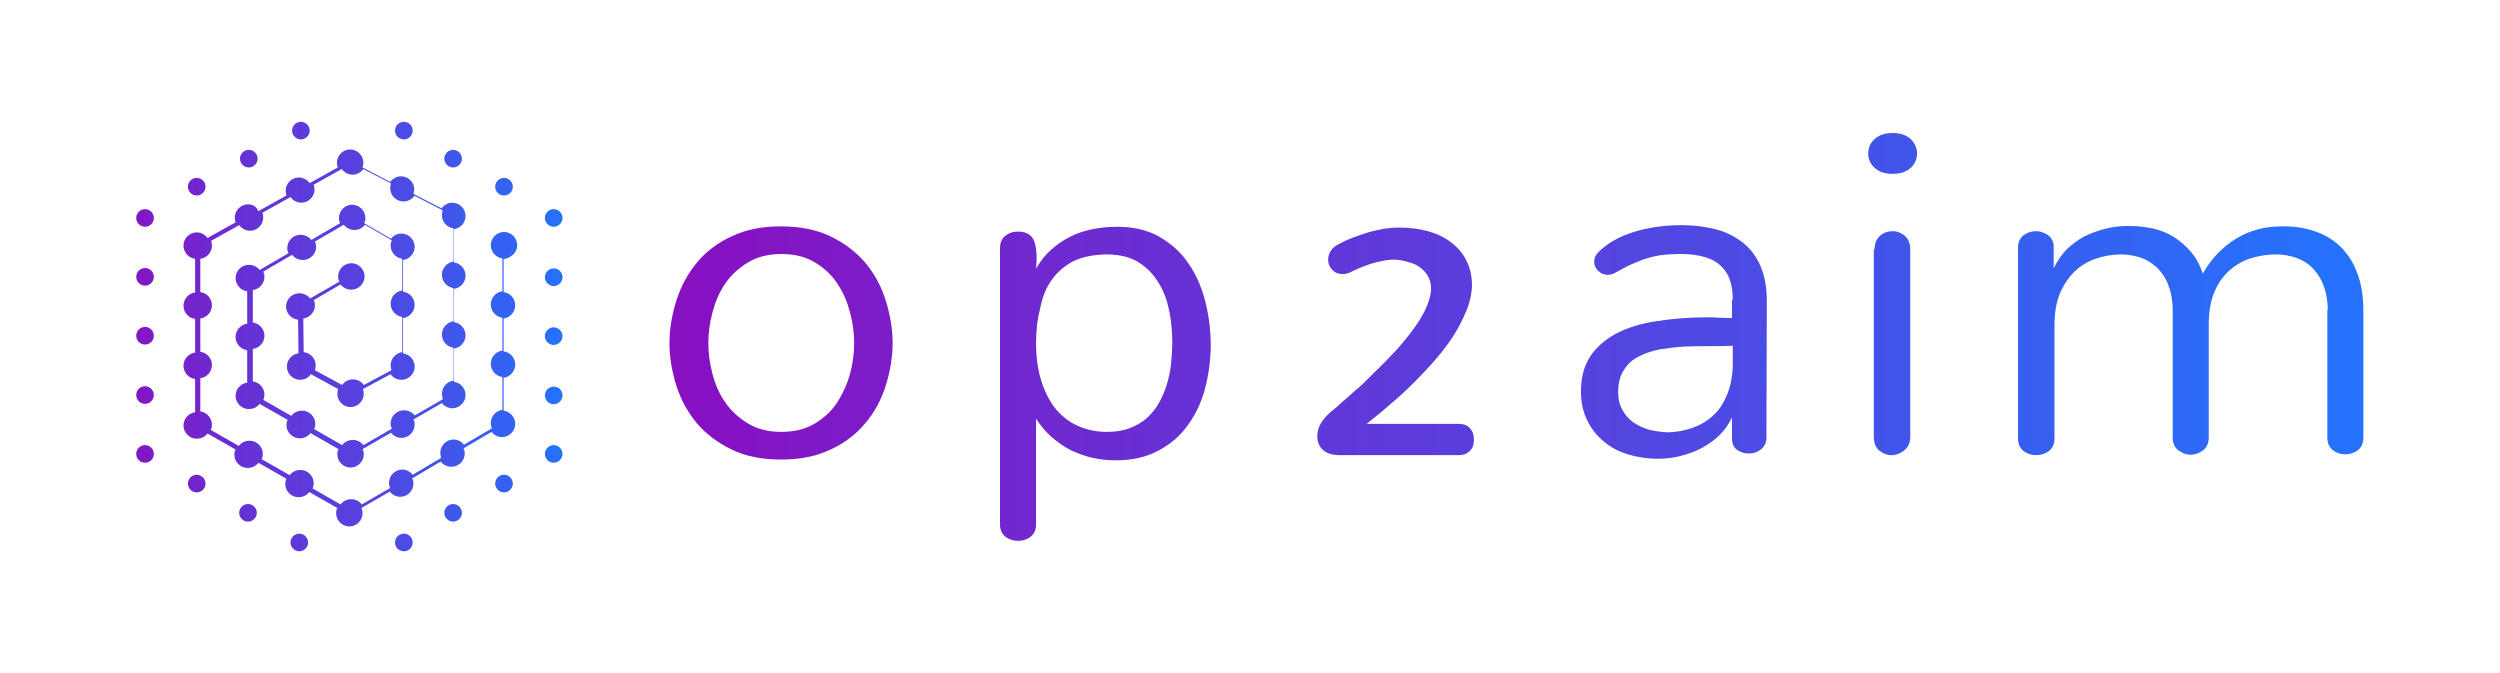
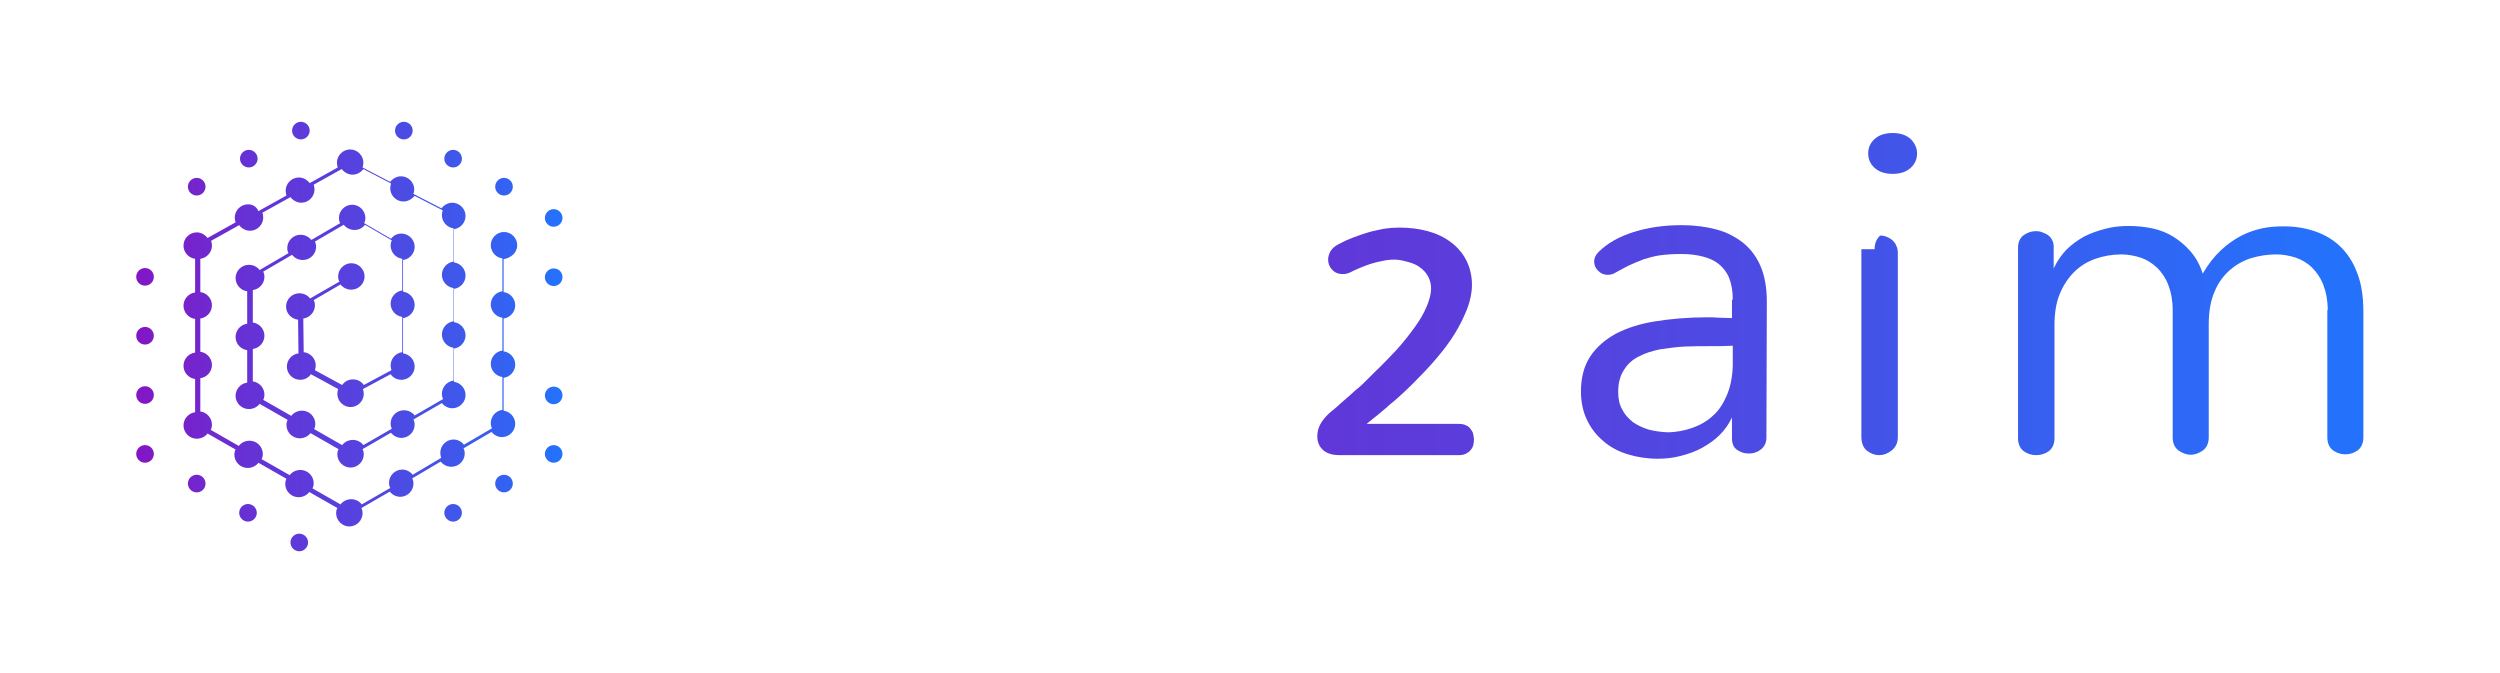
<svg xmlns="http://www.w3.org/2000/svg" version="1.1" id="Capa_1" x="0px" y="0px" viewBox="0 0 624 168" style="enable-background:new 0 0 624 168;" xml:space="preserve">
  <style type="text/css">
	.st0{fill:url(#SVGID_1_);}
	.st1{fill:url(#SVGID_00000022556018204111309910000000689990189890758840_);}
	.st2{fill:url(#SVGID_00000085218458890199946260000008671808354199058342_);}
	.st3{fill:url(#SVGID_00000068637040853034317100000006289960011354960032_);}
	.st4{fill:url(#SVGID_00000030474664844189742860000007588785931346716057_);}
	.st5{fill:url(#SVGID_00000155111358140995714460000008692703893335214749_);}
	.st6{fill:url(#SVGID_00000165204809730763690330000006693701882496070282_);}
	.st7{fill:url(#SVGID_00000150820262493369073630000010370365147735949721_);}
	.st8{fill:url(#SVGID_00000151528561171751705540000003199462454178294164_);}
	.st9{fill:url(#SVGID_00000016034586359763088070000013407065151995750286_);}
	.st10{fill:url(#SVGID_00000000914518827522104150000017293786064067276438_);}
	.st11{fill:url(#SVGID_00000168091157503323244710000016582754173823125914_);}
	.st12{fill:url(#SVGID_00000160163090104502916900000004059029099413597855_);}
	.st13{fill:url(#SVGID_00000173882144456646936660000001450904569670375325_);}
	.st14{fill:url(#SVGID_00000159462559528012454130000003890708025728047788_);}
	.st15{fill:url(#SVGID_00000013177172587464973340000006505009712511377587_);}
	.st16{fill:url(#SVGID_00000034785714518904539490000005024428135453115070_);}
	.st17{fill:url(#SVGID_00000175309701193131533690000006143819509918681517_);}
	.st18{fill:url(#SVGID_00000103956415185001892180000002825342146559797670_);}
	.st19{fill:url(#SVGID_00000176766038522709253190000003263977694740572036_);}
	.st20{fill:url(#SVGID_00000058552222509384239070000016351581744557414568_);}
	.st21{fill:url(#SVGID_00000074439320624785521840000007233702020972070067_);}
	.st22{fill:url(#SVGID_00000076599407044311339640000001854368346951095959_);}
	.st23{fill:url(#SVGID_00000094587571900210560880000010423257168730487976_);}
	.st24{fill:url(#SVGID_00000128469729948740823520000014035411352469233296_);}
	.st25{fill:url(#SVGID_00000052073009693135208740000008865661078682956202_);}
	.st26{fill:url(#SVGID_00000101824553120280333670000002433662645800131496_);}
	.st27{fill:url(#SVGID_00000023980278564583844660000012136335614929517498_);}
	.st28{fill:url(#SVGID_00000067201747179249594670000015956526367148971199_);}
</style>
  <g>
    <g>
      <linearGradient id="SVGID_1_" gradientUnits="userSpaceOnUse" x1="171.556" y1="85.633" x2="635.464" y2="85.633">
        <stop offset="0" style="stop-color:#8710C1" />
        <stop offset="0.15" style="stop-color:#7722CB" />
        <stop offset="0.294" style="stop-color:#6631D5" />
        <stop offset="0.542" style="stop-color:#5642DF" />
        <stop offset="0.716" style="stop-color:#4452E7" />
        <stop offset="0.879" style="stop-color:#3462F2" />
        <stop offset="0.999" style="stop-color:#2472FC" />
      </linearGradient>
-       <path class="st0" d="M167.1,85.6c0-3.5,0.6-7,1.7-10.5c1.1-3.5,2.8-6.7,5.1-9.5c2.3-2.8,5.2-5,8.7-6.6c3.5-1.7,7.6-2.5,12.3-2.5    c4.7,0,8.9,0.8,12.4,2.5c3.5,1.7,6.4,3.9,8.7,6.6c2.3,2.8,4,5.9,5.1,9.5c1.1,3.5,1.7,7.1,1.7,10.5c0,3.5-0.6,7.1-1.7,10.6    c-1.1,3.5-2.8,6.7-5.1,9.4c-2.3,2.8-5.2,5-8.7,6.6c-3.5,1.7-7.6,2.5-12.4,2.5c-4.7,0-8.8-0.8-12.3-2.5c-3.5-1.7-6.4-3.9-8.7-6.6    c-2.3-2.8-4-5.9-5.1-9.4C167.7,92.7,167.1,89.1,167.1,85.6z M176.8,85.6c0,2.4,0.3,4.9,1,7.6c0.7,2.7,1.7,5.1,3.2,7.2    c1.5,2.2,3.4,3.9,5.7,5.3c2.3,1.4,5.1,2.1,8.3,2.1c3.3,0,6.1-0.7,8.4-2.1c2.3-1.4,4.2-3.1,5.6-5.3c1.4-2.2,2.5-4.6,3.2-7.2    c0.7-2.7,1-5.2,1-7.6c0-2.3-0.3-4.8-1-7.5c-0.7-2.7-1.7-5.1-3.2-7.3c-1.4-2.2-3.3-3.9-5.6-5.3c-2.3-1.4-5.1-2.1-8.4-2.1    c-3.2,0-6,0.7-8.3,2.1c-2.3,1.4-4.2,3.1-5.7,5.3c-1.5,2.2-2.5,4.6-3.2,7.3C177.1,80.8,176.8,83.3,176.8,85.6z" />
      <linearGradient id="SVGID_00000096749412568556969520000005260247198580770731_" gradientUnits="userSpaceOnUse" x1="159.663" y1="95.686" x2="623.571" y2="95.686">
        <stop offset="0" style="stop-color:#8710C1" />
        <stop offset="0.15" style="stop-color:#7722CB" />
        <stop offset="0.294" style="stop-color:#6631D5" />
        <stop offset="0.542" style="stop-color:#5642DF" />
        <stop offset="0.716" style="stop-color:#4452E7" />
        <stop offset="0.879" style="stop-color:#3462F2" />
        <stop offset="0.999" style="stop-color:#2472FC" />
      </linearGradient>
-       <path style="fill:url(#SVGID_00000096749412568556969520000005260247198580770731_);" d="M258.6,67.1c1-1.8,2.2-3.4,3.7-4.7    c1.4-1.3,3-2.4,4.8-3.3c1.7-0.9,3.6-1.5,5.6-1.9c2-0.4,4-0.6,6.1-0.6c4.1,0,7.6,0.8,10.6,2.5c2.9,1.7,5.4,3.9,7.2,6.6    c1.9,2.7,3.3,5.9,4.2,9.4c0.9,3.5,1.4,7.2,1.4,10.9c0,3.8-0.5,7.4-1.4,10.9c-0.9,3.5-2.4,6.6-4.3,9.2c-1.9,2.7-4.4,4.8-7.4,6.4    c-3,1.6-6.5,2.4-10.6,2.4c-1.9,0-3.8-0.2-5.7-0.6c-1.9-0.4-3.7-1.1-5.5-1.9c-1.7-0.9-3.3-2-4.8-3.3c-1.5-1.3-2.8-2.9-3.9-4.6v26.4    c0,1.4-0.5,2.4-1.4,3.1c-0.9,0.7-2,1-3.1,1s-2.2-0.3-3.1-1c-0.9-0.7-1.4-1.7-1.4-3.1V61.9c0-1.4,0.5-2.4,1.4-3.1    c0.9-0.7,1.9-1,3.1-1c2,0,3.4,0.8,4,2.3C258.7,61.6,258.9,63.9,258.6,67.1z M258.6,85.8c0,2.9,0.3,5.6,1,8.2    c0.7,2.6,1.7,4.9,3.1,7c1.4,2,3.2,3.7,5.5,4.9c2.3,1.2,5,1.9,8.1,1.9c2.1,0,4-0.3,5.6-0.9c1.6-0.6,3-1.4,4.3-2.5    c1.2-1.1,2.2-2.3,3-3.7c0.8-1.4,1.5-3,2-4.6c0.5-1.7,0.9-3.4,1.1-5.4c0.2-1.9,0.3-3.6,0.3-5.1c0-2.5-0.2-5.1-0.7-7.7    c-0.5-2.6-1.3-5-2.6-7.1c-1.2-2.1-2.9-3.9-4.9-5.2c-2.1-1.4-4.7-2-7.8-2.1c-3.5,0-6.4,0.6-8.7,1.7c-2.3,1.2-4.1,2.8-5.5,4.8    c-1.4,2-2.3,4.4-2.8,7.1C258.9,79.7,258.6,82.7,258.6,85.8z" />
      <linearGradient id="SVGID_00000155829157916851495830000008511927348173953706_" gradientUnits="userSpaceOnUse" x1="151.302" y1="85.169" x2="615.209" y2="85.169">
        <stop offset="0" style="stop-color:#8710C1" />
        <stop offset="0.15" style="stop-color:#7722CB" />
        <stop offset="0.294" style="stop-color:#6631D5" />
        <stop offset="0.542" style="stop-color:#5642DF" />
        <stop offset="0.716" style="stop-color:#4452E7" />
        <stop offset="0.879" style="stop-color:#3462F2" />
        <stop offset="0.999" style="stop-color:#2472FC" />
      </linearGradient>
      <path style="fill:url(#SVGID_00000155829157916851495830000008511927348173953706_);" d="M348.1,64.8c-1,0-2,0.1-2.9,0.3    c-1,0.2-1.9,0.4-2.9,0.7c-0.9,0.3-1.8,0.6-2.7,1c-0.9,0.4-1.7,0.7-2.4,1.1c-0.4,0.2-0.7,0.3-1.1,0.4c-0.3,0.1-0.7,0.1-1,0.1    c-1.1,0-2-0.4-2.6-1.1c-0.7-0.7-1-1.6-1-2.5c0-0.7,0.2-1.4,0.6-2.1c0.4-0.7,1.1-1.3,2.1-1.8c1.1-0.6,2.2-1.1,3.5-1.6    c1.3-0.5,2.5-0.9,3.8-1.3c1.3-0.4,2.6-0.6,3.9-0.9c1.3-0.2,2.6-0.3,3.8-0.3c2.6,0,5,0.3,7.2,0.9c2.2,0.6,4.1,1.5,5.8,2.8    c1.6,1.2,2.9,2.7,3.8,4.5c0.9,1.8,1.4,3.8,1.4,6.1c0,1.9-0.4,3.9-1.2,6c-0.8,2-1.8,4.1-3.1,6.2c-1.3,2.1-2.8,4.1-4.6,6.2    c-1.7,2-3.6,4-5.5,5.9c-1.9,1.9-3.9,3.8-6,5.5c-2,1.8-4,3.4-5.9,4.9h23c0.6,0,1.2,0.1,1.7,0.3c0.5,0.2,0.9,0.5,1.2,0.9    c0.3,0.4,0.6,0.8,0.7,1.3s0.2,1,0.2,1.5c0,0.5-0.1,1-0.2,1.4s-0.4,0.9-0.7,1.2c-0.3,0.4-0.7,0.6-1.2,0.9c-0.5,0.2-1,0.3-1.7,0.3    h-29.8c-1.9,0-3.3-0.5-4.2-1.4c-0.9-0.9-1.3-2-1.3-3.3c0-1,0.2-1.9,0.7-2.9s1.2-1.8,2.1-2.7c0.3-0.3,0.7-0.6,1.3-1.1    c0.6-0.5,1.2-1,1.8-1.6c0.7-0.6,1.4-1.2,2.2-1.9c0.8-0.7,1.5-1.4,2.3-2c0.8-0.7,1.5-1.4,2.1-2c0.7-0.7,1.3-1.3,1.8-1.8    c1.9-1.8,3.7-3.7,5.5-5.6c1.7-1.9,3.2-3.8,4.5-5.6c1.3-1.8,2.3-3.5,3-5.2c0.7-1.7,1.1-3.1,1.1-4.5c0-1.2-0.3-2.2-0.8-3.1    c-0.5-0.9-1.2-1.6-2-2.2c-0.8-0.6-1.8-1-2.9-1.3S349.3,64.8,348.1,64.8z" />
      <linearGradient id="SVGID_00000129904996528198241360000012781746916116835747_" gradientUnits="userSpaceOnUse" x1="139.655" y1="85.633" x2="603.562" y2="85.633">
        <stop offset="0" style="stop-color:#8710C1" />
        <stop offset="0.15" style="stop-color:#7722CB" />
        <stop offset="0.294" style="stop-color:#6631D5" />
        <stop offset="0.542" style="stop-color:#5642DF" />
        <stop offset="0.716" style="stop-color:#4452E7" />
        <stop offset="0.879" style="stop-color:#3462F2" />
        <stop offset="0.999" style="stop-color:#2472FC" />
      </linearGradient>
      <path style="fill:url(#SVGID_00000129904996528198241360000012781746916116835747_);" d="M432.5,74.8c0-2.1-0.3-3.9-0.9-5.4    c-0.6-1.5-1.5-2.6-2.6-3.5c-1.1-0.9-2.5-1.5-4.1-1.9c-1.6-0.4-3.3-0.6-5.2-0.6c-1.9,0-3.6,0.1-5.2,0.3c-1.5,0.2-2.9,0.6-4.2,1    c-1.3,0.5-2.5,1-3.6,1.5c-1.1,0.5-2.2,1.2-3.4,1.8c-0.6,0.4-1.3,0.6-2,0.6c-0.9,0-1.7-0.3-2.4-1c-0.6-0.6-1-1.4-1-2.3    c0-0.9,0.4-1.7,1.1-2.4c2.3-2.3,5.3-3.9,8.8-5c3.5-1.1,7.5-1.7,11.9-1.7c3.3,0,6.2,0.4,8.8,1.1c2.6,0.7,4.8,1.9,6.7,3.4    c1.9,1.6,3.3,3.5,4.3,5.9c1,2.4,1.5,5.3,1.5,8.7l-0.1,33.9c0,1.3-0.5,2.3-1.4,3s-1.9,1-3,1c-1.1,0-2-0.3-2.9-0.9    c-0.9-0.6-1.3-1.6-1.3-2.9v-5.2c-0.8,1.7-1.8,3.1-3.1,4.4c-1.3,1.3-2.8,2.3-4.4,3.2c-1.6,0.9-3.4,1.5-5.3,2    c-1.9,0.5-3.8,0.7-5.7,0.7c-2.7,0-5.2-0.4-7.5-1.1c-2.3-0.7-4.4-1.8-6.1-3.3c-1.7-1.4-3.1-3.2-4.1-5.3c-1-2.1-1.5-4.5-1.5-7.1    c0-3.5,0.8-6.4,2.3-8.7c1.5-2.3,3.7-4.2,6.4-5.7c2.7-1.4,6-2.5,9.9-3.1c3.8-0.6,8.1-1,12.8-1c1,0,2,0,3.1,0.1    c1.1,0,2.2,0.1,3.2,0.1V74.8z M432.4,86.3c-1.7,0.1-3.6,0.1-5.6,0.1c-2,0-4.1,0-6.3,0.1c-2.1,0.1-4.2,0.4-6.2,0.7    c-2,0.4-3.8,1-5.3,1.8c-1.6,0.8-2.8,1.9-3.7,3.4c-0.9,1.4-1.4,3.2-1.4,5.4c0,1.7,0.3,3.2,1,4.4c0.6,1.2,1.5,2.2,2.6,3.1    c1.1,0.8,2.4,1.4,3.9,1.9c1.5,0.4,3,0.6,4.7,0.7c2.2,0,4.3-0.4,6.3-1.1c2-0.7,3.7-1.7,5.1-3c1.5-1.3,2.6-3,3.5-5.1    c0.9-2.1,1.4-4.5,1.5-7.4V86.3z" />
      <linearGradient id="SVGID_00000089567874000566386400000014109605646073145015_" gradientUnits="userSpaceOnUse" x1="127.794" y1="73.328" x2="591.702" y2="73.328">
        <stop offset="0" style="stop-color:#8710C1" />
        <stop offset="0.15" style="stop-color:#7722CB" />
        <stop offset="0.294" style="stop-color:#6631D5" />
        <stop offset="0.542" style="stop-color:#5642DF" />
        <stop offset="0.716" style="stop-color:#4452E7" />
        <stop offset="0.879" style="stop-color:#3462F2" />
        <stop offset="0.999" style="stop-color:#2472FC" />
      </linearGradient>
-       <path style="fill:url(#SVGID_00000089567874000566386400000014109605646073145015_);" d="M478.5,38.3c0,1.4-0.5,2.6-1.6,3.6    c-1.1,1-2.6,1.5-4.5,1.5c-1.9,0-3.4-0.5-4.5-1.5c-1.1-1-1.6-2.2-1.6-3.6c0-1.4,0.5-2.6,1.6-3.6c1.1-1,2.6-1.5,4.5-1.5    c1.9,0,3.4,0.5,4.5,1.5C477.9,35.7,478.5,36.9,478.5,38.3z M467.9,62.2c0-1.5,0.5-2.6,1.4-3.4c1-0.8,2-1.1,3.1-1.1    c0.6,0,1.1,0.1,1.6,0.3c0.5,0.2,1,0.5,1.4,0.8c0.4,0.4,0.8,0.8,1,1.4c0.3,0.6,0.4,1.2,0.4,2V109c0,1.5-0.5,2.6-1.5,3.4    c-1,0.8-2,1.2-3.2,1.2c-1.1,0-2.1-0.4-3-1.1c-0.9-0.7-1.4-1.9-1.4-3.5V62.2z" />
+       <path style="fill:url(#SVGID_00000089567874000566386400000014109605646073145015_);" d="M478.5,38.3c0,1.4-0.5,2.6-1.6,3.6    c-1.1,1-2.6,1.5-4.5,1.5c-1.9,0-3.4-0.5-4.5-1.5c-1.1-1-1.6-2.2-1.6-3.6c0-1.4,0.5-2.6,1.6-3.6c1.1-1,2.6-1.5,4.5-1.5    c1.9,0,3.4,0.5,4.5,1.5C477.9,35.7,478.5,36.9,478.5,38.3z M467.9,62.2c0-1.5,0.5-2.6,1.4-3.4c0.6,0,1.1,0.1,1.6,0.3c0.5,0.2,1,0.5,1.4,0.8c0.4,0.4,0.8,0.8,1,1.4c0.3,0.6,0.4,1.2,0.4,2V109c0,1.5-0.5,2.6-1.5,3.4    c-1,0.8-2,1.2-3.2,1.2c-1.1,0-2.1-0.4-3-1.1c-0.9-0.7-1.4-1.9-1.4-3.5V62.2z" />
      <linearGradient id="SVGID_00000052104039164476836310000001898198522835901615_" gradientUnits="userSpaceOnUse" x1="115.922" y1="85.014" x2="579.83" y2="85.014">
        <stop offset="0" style="stop-color:#8710C1" />
        <stop offset="0.15" style="stop-color:#7722CB" />
        <stop offset="0.294" style="stop-color:#6631D5" />
        <stop offset="0.542" style="stop-color:#5642DF" />
        <stop offset="0.716" style="stop-color:#4452E7" />
        <stop offset="0.879" style="stop-color:#3462F2" />
        <stop offset="0.999" style="stop-color:#2472FC" />
      </linearGradient>
      <path style="fill:url(#SVGID_00000052104039164476836310000001898198522835901615_);" d="M581,77.4c0-2.4-0.4-4.5-1.1-6.3    c-0.7-1.8-1.7-3.2-2.8-4.3s-2.6-2-4.1-2.5c-1.6-0.5-3.2-0.8-4.8-0.8c-2.1,0-4.2,0.3-6.2,0.9s-3.8,1.6-5.4,3    c-1.6,1.4-2.9,3.1-3.8,5.3c-1,2.2-1.5,5-1.5,8.2v28.3c0,1.4-0.5,2.5-1.4,3.2c-1,0.7-2,1.1-3.1,1.1c-1.1,0-2.1-0.4-3.1-1.1    c-0.9-0.7-1.4-1.8-1.4-3.2V77.4c0-2.4-0.4-4.5-1.1-6.3c-0.7-1.8-1.7-3.2-2.8-4.3c-1.2-1.1-2.6-2-4.1-2.5c-1.6-0.5-3.2-0.8-4.8-0.8    c-2.3,0-4.5,0.4-6.5,1.1c-2,0.7-3.8,1.8-5.3,3.3c-1.5,1.5-2.7,3.3-3.6,5.5c-0.9,2.2-1.3,4.8-1.3,7.8v28.2c0,1.4-0.5,2.5-1.4,3.2    c-1,0.7-2,1-3.2,1c-1.1,0-2.1-0.3-3.1-1c-0.9-0.7-1.4-1.8-1.4-3.2V61.8c0-1.4,0.5-2.4,1.4-3.1c1-0.7,2-1,3.1-1    c0.6,0,1.1,0.1,1.6,0.3c0.5,0.2,1,0.4,1.4,0.7c0.4,0.3,0.8,0.7,1,1.2c0.3,0.5,0.4,1.1,0.4,1.7V67c0.8-1.7,1.8-3.2,3.1-4.6    c1.3-1.3,2.8-2.4,4.4-3.3c1.7-0.9,3.5-1.5,5.4-2c1.9-0.5,3.8-0.7,5.8-0.7c2,0,4,0.2,5.9,0.6c1.9,0.4,3.7,1.1,5.3,2.1    c1.6,1,3,2.2,4.3,3.7c1.3,1.5,2.3,3.3,3,5.5c1.4-2.4,2.9-4.3,4.5-5.8c1.6-1.5,3.3-2.7,5-3.6c1.7-0.9,3.5-1.5,5.3-1.9    c1.8-0.4,3.7-0.5,5.5-0.5c2.7,0,5.2,0.4,7.6,1.2c2.4,0.8,4.5,2,6.3,3.7c1.8,1.7,3.3,3.9,4.3,6.6c1.1,2.7,1.6,6,1.6,9.8v31.4    c0,1.4-0.5,2.5-1.4,3.2c-1,0.7-2,1-3.1,1c-1.1,0-2.1-0.3-3.1-1c-0.9-0.7-1.4-1.8-1.4-3.2V77.4z" />
    </g>
    <g>
      <linearGradient id="SVGID_00000085208404882342286350000001803603480786831793_" gradientUnits="userSpaceOnUse" x1="28.603" y1="32.873" x2="139.806" y2="32.455">
        <stop offset="0" style="stop-color:#8710C1" />
        <stop offset="0.15" style="stop-color:#7722CB" />
        <stop offset="0.294" style="stop-color:#6631D5" />
        <stop offset="0.542" style="stop-color:#5642DF" />
        <stop offset="0.716" style="stop-color:#4452E7" />
        <stop offset="0.879" style="stop-color:#3462F2" />
        <stop offset="0.999" style="stop-color:#2472FC" />
      </linearGradient>
      <circle style="fill:url(#SVGID_00000085208404882342286350000001803603480786831793_);" cx="100.8" cy="32.6" r="2.2" />
      <linearGradient id="SVGID_00000121253414206625450030000010586929665263966893_" gradientUnits="userSpaceOnUse" x1="28.629" y1="39.896" x2="139.833" y2="39.478">
        <stop offset="0" style="stop-color:#8710C1" />
        <stop offset="0.15" style="stop-color:#7722CB" />
        <stop offset="0.294" style="stop-color:#6631D5" />
        <stop offset="0.542" style="stop-color:#5642DF" />
        <stop offset="0.716" style="stop-color:#4452E7" />
        <stop offset="0.879" style="stop-color:#3462F2" />
        <stop offset="0.999" style="stop-color:#2472FC" />
      </linearGradient>
      <path style="fill:url(#SVGID_00000121253414206625450030000010586929665263966893_);" d="M113.1,41.8c1.2,0,2.2-1,2.2-2.2    c0-1.2-1-2.2-2.2-2.2c-1.2,0-2.2,1-2.2,2.2C110.9,40.8,111.9,41.8,113.1,41.8z" />
      <linearGradient id="SVGID_00000026868788600745125050000012708483454305947272_" gradientUnits="userSpaceOnUse" x1="28.656" y1="46.921" x2="139.859" y2="46.503">
        <stop offset="0" style="stop-color:#8710C1" />
        <stop offset="0.15" style="stop-color:#7722CB" />
        <stop offset="0.294" style="stop-color:#6631D5" />
        <stop offset="0.542" style="stop-color:#5642DF" />
        <stop offset="0.716" style="stop-color:#4452E7" />
        <stop offset="0.879" style="stop-color:#3462F2" />
        <stop offset="0.999" style="stop-color:#2472FC" />
      </linearGradient>
      <circle style="fill:url(#SVGID_00000026868788600745125050000012708483454305947272_);" cx="125.8" cy="46.6" r="2.2" />
      <linearGradient id="SVGID_00000129174963691564567900000014250714967146848446_" gradientUnits="userSpaceOnUse" x1="28.685" y1="54.831" x2="139.889" y2="54.413">
        <stop offset="0" style="stop-color:#8710C1" />
        <stop offset="0.15" style="stop-color:#7722CB" />
        <stop offset="0.294" style="stop-color:#6631D5" />
        <stop offset="0.542" style="stop-color:#5642DF" />
        <stop offset="0.716" style="stop-color:#4452E7" />
        <stop offset="0.879" style="stop-color:#3462F2" />
        <stop offset="0.999" style="stop-color:#2472FC" />
      </linearGradient>
      <path style="fill:url(#SVGID_00000129174963691564567900000014250714967146848446_);" d="M138.2,56.6c1.2,0,2.2-1,2.2-2.2    c0-1.2-1-2.2-2.2-2.2c-1.2,0-2.2,1-2.2,2.2C136,55.6,137,56.6,138.2,56.6z" />
      <linearGradient id="SVGID_00000098924278467777425870000006111791250161283768_" gradientUnits="userSpaceOnUse" x1="28.741" y1="69.581" x2="139.945" y2="69.163">
        <stop offset="0" style="stop-color:#8710C1" />
        <stop offset="0.15" style="stop-color:#7722CB" />
        <stop offset="0.294" style="stop-color:#6631D5" />
        <stop offset="0.542" style="stop-color:#5642DF" />
        <stop offset="0.716" style="stop-color:#4452E7" />
        <stop offset="0.879" style="stop-color:#3462F2" />
        <stop offset="0.999" style="stop-color:#2472FC" />
      </linearGradient>
      <path style="fill:url(#SVGID_00000098924278467777425870000006111791250161283768_);" d="M138.2,67c-1.2,0-2.2,1-2.2,2.2    c0,1.2,1,2.2,2.2,2.2c1.2,0,2.2-1,2.2-2.2C140.4,67.9,139.4,67,138.2,67z" />
      <linearGradient id="SVGID_00000124162761383291547800000014630740852644921492_" gradientUnits="userSpaceOnUse" x1="28.796" y1="84.332" x2="140" y2="83.914">
        <stop offset="0" style="stop-color:#8710C1" />
        <stop offset="0.15" style="stop-color:#7722CB" />
        <stop offset="0.294" style="stop-color:#6631D5" />
        <stop offset="0.542" style="stop-color:#5642DF" />
        <stop offset="0.716" style="stop-color:#4452E7" />
        <stop offset="0.879" style="stop-color:#3462F2" />
        <stop offset="0.999" style="stop-color:#2472FC" />
      </linearGradient>
-       <path style="fill:url(#SVGID_00000124162761383291547800000014630740852644921492_);" d="M138.2,81.7c-1.2,0-2.2,1-2.2,2.2    c0,1.2,1,2.2,2.2,2.2c1.2,0,2.2-1,2.2-2.2C140.4,82.7,139.4,81.7,138.2,81.7z" />
      <linearGradient id="SVGID_00000141433960269773720400000002523680894873217463_" gradientUnits="userSpaceOnUse" x1="28.852" y1="99.082" x2="140.055" y2="98.664">
        <stop offset="0" style="stop-color:#8710C1" />
        <stop offset="0.15" style="stop-color:#7722CB" />
        <stop offset="0.294" style="stop-color:#6631D5" />
        <stop offset="0.542" style="stop-color:#5642DF" />
        <stop offset="0.716" style="stop-color:#4452E7" />
        <stop offset="0.879" style="stop-color:#3462F2" />
        <stop offset="0.999" style="stop-color:#2472FC" />
      </linearGradient>
      <path style="fill:url(#SVGID_00000141433960269773720400000002523680894873217463_);" d="M138.2,96.5c-1.2,0-2.2,1-2.2,2.2    c0,1.2,1,2.2,2.2,2.2c1.2,0,2.2-1,2.2-2.2C140.4,97.4,139.4,96.5,138.2,96.5z" />
      <linearGradient id="SVGID_00000032639623278029212120000002421024319780124294_" gradientUnits="userSpaceOnUse" x1="28.684" y1="54.447" x2="139.888" y2="54.029">
        <stop offset="0" style="stop-color:#8710C1" />
        <stop offset="0.15" style="stop-color:#7722CB" />
        <stop offset="0.294" style="stop-color:#6631D5" />
        <stop offset="0.542" style="stop-color:#5642DF" />
        <stop offset="0.716" style="stop-color:#4452E7" />
        <stop offset="0.879" style="stop-color:#3462F2" />
        <stop offset="0.999" style="stop-color:#2472FC" />
      </linearGradient>
-       <circle style="fill:url(#SVGID_00000032639623278029212120000002421024319780124294_);" cx="36.2" cy="54.4" r="2.2" />
      <linearGradient id="SVGID_00000070111710487383767770000009115326198102391188_" gradientUnits="userSpaceOnUse" x1="28.654" y1="46.633" x2="139.858" y2="46.215">
        <stop offset="0" style="stop-color:#8710C1" />
        <stop offset="0.15" style="stop-color:#7722CB" />
        <stop offset="0.294" style="stop-color:#6631D5" />
        <stop offset="0.542" style="stop-color:#5642DF" />
        <stop offset="0.716" style="stop-color:#4452E7" />
        <stop offset="0.879" style="stop-color:#3462F2" />
        <stop offset="0.999" style="stop-color:#2472FC" />
      </linearGradient>
      <circle style="fill:url(#SVGID_00000070111710487383767770000009115326198102391188_);" cx="49.1" cy="46.6" r="2.2" />
      <linearGradient id="SVGID_00000096044869966129895440000006837507524545824393_" gradientUnits="userSpaceOnUse" x1="28.628" y1="39.705" x2="139.832" y2="39.286">
        <stop offset="0" style="stop-color:#8710C1" />
        <stop offset="0.15" style="stop-color:#7722CB" />
        <stop offset="0.294" style="stop-color:#6631D5" />
        <stop offset="0.542" style="stop-color:#5642DF" />
        <stop offset="0.716" style="stop-color:#4452E7" />
        <stop offset="0.879" style="stop-color:#3462F2" />
        <stop offset="0.999" style="stop-color:#2472FC" />
      </linearGradient>
      <path style="fill:url(#SVGID_00000096044869966129895440000006837507524545824393_);" d="M62.1,41.8c1.2,0,2.2-1,2.2-2.2    c0-1.2-1-2.2-2.2-2.2c-1.2,0-2.2,1-2.2,2.2C59.9,40.8,60.9,41.8,62.1,41.8z" />
      <linearGradient id="SVGID_00000040542251592761825340000011798734538136692887_" gradientUnits="userSpaceOnUse" x1="28.602" y1="32.776" x2="139.806" y2="32.358">
        <stop offset="0" style="stop-color:#8710C1" />
        <stop offset="0.15" style="stop-color:#7722CB" />
        <stop offset="0.294" style="stop-color:#6631D5" />
        <stop offset="0.542" style="stop-color:#5642DF" />
        <stop offset="0.716" style="stop-color:#4452E7" />
        <stop offset="0.879" style="stop-color:#3462F2" />
        <stop offset="0.999" style="stop-color:#2472FC" />
      </linearGradient>
      <path style="fill:url(#SVGID_00000040542251592761825340000011798734538136692887_);" d="M75.1,34.8c1.2,0,2.2-1,2.2-2.2    c0-1.2-1-2.2-2.2-2.2c-1.2,0-2.2,1-2.2,2.2C72.9,33.8,73.9,34.8,75.1,34.8z" />
      <linearGradient id="SVGID_00000013178174437178333760000013569633039604995225_" gradientUnits="userSpaceOnUse" x1="28.739" y1="69.157" x2="139.943" y2="68.74">
        <stop offset="0" style="stop-color:#8710C1" />
        <stop offset="0.15" style="stop-color:#7722CB" />
        <stop offset="0.294" style="stop-color:#6631D5" />
        <stop offset="0.542" style="stop-color:#5642DF" />
        <stop offset="0.716" style="stop-color:#4452E7" />
        <stop offset="0.879" style="stop-color:#3462F2" />
        <stop offset="0.999" style="stop-color:#2472FC" />
      </linearGradient>
      <circle style="fill:url(#SVGID_00000013178174437178333760000013569633039604995225_);" cx="36.2" cy="69.1" r="2.2" />
      <linearGradient id="SVGID_00000142887104711198253740000001912592168331590539_" gradientUnits="userSpaceOnUse" x1="28.794" y1="83.868" x2="139.998" y2="83.45">
        <stop offset="0" style="stop-color:#8710C1" />
        <stop offset="0.15" style="stop-color:#7722CB" />
        <stop offset="0.294" style="stop-color:#6631D5" />
        <stop offset="0.542" style="stop-color:#5642DF" />
        <stop offset="0.716" style="stop-color:#4452E7" />
        <stop offset="0.879" style="stop-color:#3462F2" />
        <stop offset="0.999" style="stop-color:#2472FC" />
      </linearGradient>
      <circle style="fill:url(#SVGID_00000142887104711198253740000001912592168331590539_);" cx="36.2" cy="83.8" r="2.2" />
      <linearGradient id="SVGID_00000062192016656281300740000007987281583357456286_" gradientUnits="userSpaceOnUse" x1="28.85" y1="98.578" x2="140.054" y2="98.16">
        <stop offset="0" style="stop-color:#8710C1" />
        <stop offset="0.15" style="stop-color:#7722CB" />
        <stop offset="0.294" style="stop-color:#6631D5" />
        <stop offset="0.542" style="stop-color:#5642DF" />
        <stop offset="0.716" style="stop-color:#4452E7" />
        <stop offset="0.879" style="stop-color:#3462F2" />
        <stop offset="0.999" style="stop-color:#2472FC" />
      </linearGradient>
      <circle style="fill:url(#SVGID_00000062192016656281300740000007987281583357456286_);" cx="36.2" cy="98.6" r="2.2" />
      <linearGradient id="SVGID_00000118378215671513283610000008056282081245154195_" gradientUnits="userSpaceOnUse" x1="28.907" y1="113.752" x2="140.111" y2="113.334">
        <stop offset="0" style="stop-color:#8710C1" />
        <stop offset="0.15" style="stop-color:#7722CB" />
        <stop offset="0.294" style="stop-color:#6631D5" />
        <stop offset="0.542" style="stop-color:#5642DF" />
        <stop offset="0.716" style="stop-color:#4452E7" />
        <stop offset="0.879" style="stop-color:#3462F2" />
        <stop offset="0.999" style="stop-color:#2472FC" />
      </linearGradient>
      <path style="fill:url(#SVGID_00000118378215671513283610000008056282081245154195_);" d="M138.2,111.1c-1.2,0-2.2,1-2.2,2.2    c0,1.2,1,2.2,2.2,2.2c1.2,0,2.2-1,2.2-2.2C140.4,112.1,139.4,111.1,138.2,111.1z" />
      <linearGradient id="SVGID_00000011730025934152058910000016969319808004397748_" gradientUnits="userSpaceOnUse" x1="28.934" y1="121.058" x2="140.138" y2="120.64">
        <stop offset="0" style="stop-color:#8710C1" />
        <stop offset="0.15" style="stop-color:#7722CB" />
        <stop offset="0.294" style="stop-color:#6631D5" />
        <stop offset="0.542" style="stop-color:#5642DF" />
        <stop offset="0.716" style="stop-color:#4452E7" />
        <stop offset="0.879" style="stop-color:#3462F2" />
        <stop offset="0.999" style="stop-color:#2472FC" />
      </linearGradient>
      <circle style="fill:url(#SVGID_00000011730025934152058910000016969319808004397748_);" cx="125.8" cy="120.7" r="2.2" />
      <linearGradient id="SVGID_00000047028977962678032120000011648377722530126220_" gradientUnits="userSpaceOnUse" x1="28.962" y1="128.362" x2="140.166" y2="127.944">
        <stop offset="0" style="stop-color:#8710C1" />
        <stop offset="0.15" style="stop-color:#7722CB" />
        <stop offset="0.294" style="stop-color:#6631D5" />
        <stop offset="0.542" style="stop-color:#5642DF" />
        <stop offset="0.716" style="stop-color:#4452E7" />
        <stop offset="0.879" style="stop-color:#3462F2" />
        <stop offset="0.999" style="stop-color:#2472FC" />
      </linearGradient>
      <path style="fill:url(#SVGID_00000047028977962678032120000011648377722530126220_);" d="M113.1,125.8c-1.2,0-2.2,1-2.2,2.2    c0,1.2,1,2.2,2.2,2.2c1.2,0,2.2-1,2.2-2.2C115.3,126.8,114.3,125.8,113.1,125.8z" />
      <linearGradient id="SVGID_00000036235353905246738450000015846682273545086127_" gradientUnits="userSpaceOnUse" x1="28.989" y1="135.668" x2="140.193" y2="135.25">
        <stop offset="0" style="stop-color:#8710C1" />
        <stop offset="0.15" style="stop-color:#7722CB" />
        <stop offset="0.294" style="stop-color:#6631D5" />
        <stop offset="0.542" style="stop-color:#5642DF" />
        <stop offset="0.716" style="stop-color:#4452E7" />
        <stop offset="0.879" style="stop-color:#3462F2" />
        <stop offset="0.999" style="stop-color:#2472FC" />
      </linearGradient>
-       <circle style="fill:url(#SVGID_00000036235353905246738450000015846682273545086127_);" cx="100.8" cy="135.4" r="2.2" />
      <linearGradient id="SVGID_00000138532519991646084440000014558307499632351922_" gradientUnits="userSpaceOnUse" x1="28.989" y1="135.57" x2="140.193" y2="135.152">
        <stop offset="0" style="stop-color:#8710C1" />
        <stop offset="0.15" style="stop-color:#7722CB" />
        <stop offset="0.294" style="stop-color:#6631D5" />
        <stop offset="0.542" style="stop-color:#5642DF" />
        <stop offset="0.716" style="stop-color:#4452E7" />
        <stop offset="0.879" style="stop-color:#3462F2" />
        <stop offset="0.999" style="stop-color:#2472FC" />
      </linearGradient>
      <path style="fill:url(#SVGID_00000138532519991646084440000014558307499632351922_);" d="M74.7,133.2c-1.2,0-2.2,1-2.2,2.2    c0,1.2,1,2.2,2.2,2.2c1.2,0,2.2-1,2.2-2.2C76.9,134.2,75.9,133.2,74.7,133.2z" />
      <linearGradient id="SVGID_00000000924016982022730800000017376561338892874428_" gradientUnits="userSpaceOnUse" x1="28.961" y1="128.17" x2="140.165" y2="127.752">
        <stop offset="0" style="stop-color:#8710C1" />
        <stop offset="0.15" style="stop-color:#7722CB" />
        <stop offset="0.294" style="stop-color:#6631D5" />
        <stop offset="0.542" style="stop-color:#5642DF" />
        <stop offset="0.716" style="stop-color:#4452E7" />
        <stop offset="0.879" style="stop-color:#3462F2" />
        <stop offset="0.999" style="stop-color:#2472FC" />
      </linearGradient>
      <path style="fill:url(#SVGID_00000000924016982022730800000017376561338892874428_);" d="M61.9,125.8c-1.2,0-2.2,1-2.2,2.2    c0,1.2,1,2.2,2.2,2.2c1.2,0,2.2-1,2.2-2.2C64.1,126.8,63.1,125.8,61.9,125.8z" />
      <linearGradient id="SVGID_00000146474599130870375830000001721387107777160365_" gradientUnits="userSpaceOnUse" x1="28.933" y1="120.77" x2="140.137" y2="120.352">
        <stop offset="0" style="stop-color:#8710C1" />
        <stop offset="0.15" style="stop-color:#7722CB" />
        <stop offset="0.294" style="stop-color:#6631D5" />
        <stop offset="0.542" style="stop-color:#5642DF" />
        <stop offset="0.716" style="stop-color:#4452E7" />
        <stop offset="0.879" style="stop-color:#3462F2" />
        <stop offset="0.999" style="stop-color:#2472FC" />
      </linearGradient>
      <circle style="fill:url(#SVGID_00000146474599130870375830000001721387107777160365_);" cx="49.1" cy="120.7" r="2.2" />
      <linearGradient id="SVGID_00000102536580032041715510000005250831820590532536_" gradientUnits="userSpaceOnUse" x1="28.905" y1="113.369" x2="140.109" y2="112.951">
        <stop offset="0" style="stop-color:#8710C1" />
        <stop offset="0.15" style="stop-color:#7722CB" />
        <stop offset="0.294" style="stop-color:#6631D5" />
        <stop offset="0.542" style="stop-color:#5642DF" />
        <stop offset="0.716" style="stop-color:#4452E7" />
        <stop offset="0.879" style="stop-color:#3462F2" />
        <stop offset="0.999" style="stop-color:#2472FC" />
      </linearGradient>
      <circle style="fill:url(#SVGID_00000102536580032041715510000005250831820590532536_);" cx="36.2" cy="113.3" r="2.2" />
      <linearGradient id="SVGID_00000142176306673602264180000001395699878952961441_" gradientUnits="userSpaceOnUse" x1="28.796" y1="84.314" x2="140" y2="83.896">
        <stop offset="0" style="stop-color:#8710C1" />
        <stop offset="0.15" style="stop-color:#7722CB" />
        <stop offset="0.294" style="stop-color:#6631D5" />
        <stop offset="0.542" style="stop-color:#5642DF" />
        <stop offset="0.716" style="stop-color:#4452E7" />
        <stop offset="0.879" style="stop-color:#3462F2" />
        <stop offset="0.999" style="stop-color:#2472FC" />
      </linearGradient>
      <path style="fill:url(#SVGID_00000142176306673602264180000001395699878952961441_);" d="M129.1,61.2c0-1.8-1.5-3.3-3.3-3.3    c-1.8,0-3.3,1.5-3.3,3.3c0,1.7,1.3,3.1,2.9,3.3v8.2c-1.6,0.2-2.9,1.6-2.9,3.3c0,1.7,1.3,3.1,2.9,3.3v8.2c-1.6,0.2-2.9,1.6-2.9,3.3    s1.3,3.1,2.9,3.3v8.2c-1.6,0.2-2.9,1.6-2.9,3.3c0,0.5,0.1,0.9,0.3,1.3l-7,4.1c-0.6-0.8-1.6-1.3-2.6-1.3c-1.8,0-3.3,1.5-3.3,3.3    c0,0.4,0.1,0.9,0.2,1.3l-7.1,4.2c-0.6-0.8-1.6-1.3-2.6-1.3c-1.8,0-3.3,1.5-3.3,3.3c0,0.5,0.1,0.9,0.3,1.3l-7.1,4.1    c-0.6-0.8-1.6-1.3-2.6-1.3c-1.1,0-2.1,0.5-2.7,1.3l-7-4c0.2-0.4,0.3-0.8,0.3-1.3c0-1.8-1.5-3.3-3.3-3.3c-1.1,0-2.1,0.5-2.7,1.3    l-7-4c0.2-0.4,0.3-0.8,0.3-1.3c0-1.8-1.5-3.3-3.3-3.3c-1.1,0-2.1,0.5-2.7,1.3l-7-4c0.2-0.4,0.3-0.8,0.3-1.3c0-1.7-1.3-3.1-2.9-3.3    v-8.3c1.6-0.2,2.9-1.6,2.9-3.3s-1.3-3.1-2.9-3.3v-8.3c1.6-0.2,2.9-1.6,2.9-3.3c0-1.7-1.3-3.1-2.9-3.3v-8.3    c1.6-0.2,2.9-1.6,2.9-3.3c0-0.4-0.1-0.9-0.2-1.2l7-3.9c0.6,0.8,1.6,1.4,2.7,1.4c1.8,0,3.3-1.5,3.3-3.3c0-0.4-0.1-0.9-0.2-1.2    l7-3.9c0.6,0.8,1.6,1.4,2.7,1.4c1.8,0,3.3-1.5,3.3-3.3c0-0.4-0.1-0.9-0.2-1.2l7-3.9c0.6,0.8,1.6,1.4,2.7,1.4    c1.1,0,2.1-0.6,2.7-1.4l6.9,3.6c-0.1,0.4-0.2,0.8-0.2,1.2c0,1.8,1.5,3.3,3.3,3.3c1.1,0,2.1-0.6,2.8-1.4l7,3.6    c-0.1,0.4-0.2,0.7-0.2,1.2c0,1.7,1.3,3.1,2.9,3.3v8.3c-1.6,0.2-2.9,1.6-2.9,3.3c0,1.7,1.3,3.1,2.9,3.3v8.3    c-1.6,0.2-2.9,1.6-2.9,3.3c0,1.7,1.3,3.1,2.9,3.3V95c-1.6,0.2-2.9,1.6-2.9,3.3c0,0.5,0.1,0.9,0.3,1.3l-7.1,4.1    c-0.6-0.8-1.6-1.3-2.7-1.3c-1.8,0-3.3,1.5-3.3,3.3c0,0.5,0.1,0.9,0.3,1.3l-7.1,4.1c-0.6-0.8-1.6-1.3-2.6-1.3    c-1.1,0-2.1,0.5-2.7,1.3l-7-4c0.2-0.4,0.3-0.8,0.3-1.3c0-1.8-1.5-3.3-3.3-3.3c-1.1,0-2.1,0.5-2.7,1.3l-7-4    c0.2-0.4,0.3-0.8,0.3-1.3c0-1.7-1.3-3.1-2.9-3.3v-8.1c1.6-0.2,2.9-1.6,2.9-3.3c0-1.7-1.3-3.1-2.9-3.3v-8.1    c1.6-0.2,2.9-1.6,2.9-3.3c0-0.5-0.1-0.9-0.3-1.3l7.2-4.2c0.6,0.8,1.6,1.3,2.7,1.3c1.8,0,3.3-1.5,3.3-3.3c0-0.5-0.1-0.9-0.3-1.3    l7.2-4.2c0.6,0.8,1.6,1.3,2.7,1.3c1.1,0,2-0.5,2.6-1.3l6.7,3.9c-0.2,0.4-0.3,0.8-0.3,1.3c0,1.7,1.3,3.1,2.9,3.3v7.9    c-1.6,0.2-2.9,1.6-2.9,3.3c0,1.7,1.3,3.1,2.9,3.3v8.8c-1.6,0.2-2.9,1.6-2.9,3.3c0,0.4,0.1,0.8,0.2,1.2l-6.9,3.7    c-0.6-0.9-1.6-1.4-2.7-1.4c-1.1,0-2.1,0.5-2.7,1.4l-6.8-3.7c0.1-0.4,0.2-0.8,0.2-1.2c0-1.7-1.3-3.1-3-3.3l-0.1-8.4    c1.6-0.2,2.9-1.6,2.9-3.3c0-0.5-0.1-0.9-0.3-1.3L85,71c0.6,0.8,1.6,1.3,2.7,1.3c1.8,0,3.3-1.5,3.3-3.3s-1.5-3.3-3.3-3.3    c-1.8,0-3.3,1.5-3.3,3.3c0,0.5,0.1,0.9,0.3,1.3l-7.3,4.2c-0.6-0.8-1.6-1.3-2.7-1.3c-1.8,0-3.3,1.5-3.3,3.3c0,1.7,1.3,3.1,3,3.3    l0.1,8.4c-1.6,0.2-2.9,1.6-2.9,3.3c0,1.8,1.5,3.3,3.3,3.3c1.1,0,2.1-0.5,2.7-1.4l6.8,3.7c-0.1,0.4-0.2,0.8-0.2,1.2    c0,1.8,1.5,3.3,3.3,3.3s3.3-1.5,3.3-3.3c0-0.4-0.1-0.8-0.2-1.2l6.9-3.7c0.6,0.9,1.6,1.4,2.7,1.4c1.8,0,3.3-1.5,3.3-3.3    c0-1.7-1.3-3.1-2.9-3.3v-8.8c1.6-0.2,2.9-1.6,2.9-3.3c0-1.7-1.3-3.1-2.9-3.3v-7.9c1.6-0.2,2.9-1.6,2.9-3.3c0-1.8-1.5-3.3-3.3-3.3    c-1.1,0-2,0.5-2.6,1.3l-6.7-3.9c0.2-0.4,0.3-0.8,0.3-1.3c0-1.8-1.5-3.3-3.3-3.3c-1.8,0-3.3,1.5-3.3,3.3c0,0.5,0.1,0.9,0.3,1.3    l-7.2,4.2c-0.6-0.8-1.6-1.3-2.7-1.3c-1.8,0-3.3,1.5-3.3,3.3c0,0.5,0.1,0.9,0.3,1.3l-7.2,4.2c-0.6-0.8-1.6-1.3-2.7-1.3    c-1.8,0-3.3,1.5-3.3,3.3c0,1.7,1.3,3.1,2.9,3.3v8.1c-1.6,0.2-2.9,1.6-2.9,3.3c0,1.7,1.3,3.1,2.9,3.3v8.1c-1.6,0.2-2.9,1.6-2.9,3.3    c0,1.8,1.5,3.3,3.3,3.3c1.1,0,2.1-0.5,2.7-1.3l7,4c-0.2,0.4-0.3,0.8-0.3,1.3c0,1.8,1.5,3.3,3.3,3.3c1.1,0,2.1-0.5,2.7-1.3l7,4    c-0.2,0.4-0.3,0.8-0.3,1.3c0,1.8,1.5,3.3,3.3,3.3s3.3-1.5,3.3-3.3c0-0.5-0.1-0.9-0.3-1.3l7.1-4.1c0.6,0.8,1.6,1.3,2.6,1.3    c1.8,0,3.3-1.5,3.3-3.3c0-0.5-0.1-0.9-0.3-1.3l7.1-4.1c0.6,0.8,1.6,1.3,2.6,1.3c1.8,0,3.3-1.5,3.3-3.3c0-1.7-1.3-3.1-2.9-3.3v-8.3    c1.6-0.2,2.9-1.6,2.9-3.3c0-1.7-1.3-3.1-2.9-3.3v-8.3c1.6-0.2,2.9-1.6,2.9-3.3c0-1.7-1.3-3.1-2.9-3.3v-8.3    c1.6-0.2,2.9-1.6,2.9-3.3c0-1.8-1.5-3.3-3.3-3.3c-1.1,0-2.1,0.6-2.7,1.4l-7-3.6c0.1-0.4,0.2-0.7,0.2-1.1c0-1.8-1.5-3.3-3.3-3.3    c-1.1,0-2.1,0.6-2.7,1.4l-6.9-3.6c0.1-0.4,0.2-0.7,0.2-1.2c0-1.8-1.5-3.3-3.3-3.3s-3.3,1.5-3.3,3.3c0,0.4,0.1,0.9,0.2,1.2l-7,3.9    c-0.6-0.8-1.6-1.4-2.7-1.4c-1.8,0-3.3,1.5-3.3,3.3c0,0.4,0.1,0.9,0.2,1.2l-7,3.9C64,51.5,63,51,61.9,51c-1.8,0-3.3,1.5-3.3,3.3    c0,0.4,0.1,0.9,0.2,1.2l-7,3.9c-0.6-0.8-1.6-1.4-2.7-1.4c-1.8,0-3.3,1.5-3.3,3.3c0,1.7,1.3,3.1,2.9,3.3V73    c-1.6,0.2-2.9,1.6-2.9,3.3c0,1.7,1.3,3.1,2.9,3.3V88c-1.6,0.2-2.9,1.6-2.9,3.3s1.3,3.1,2.9,3.3v8.3c-1.6,0.2-2.9,1.6-2.9,3.3    c0,1.8,1.5,3.3,3.3,3.3c1.1,0,2.1-0.5,2.7-1.3l7,4c-0.2,0.4-0.3,0.8-0.3,1.3c0,1.8,1.5,3.3,3.3,3.3c1.1,0,2.1-0.5,2.7-1.3l7,4    c-0.2,0.4-0.3,0.8-0.3,1.3c0,1.8,1.5,3.3,3.3,3.3c1.1,0,2.1-0.5,2.7-1.3l7,4c-0.2,0.4-0.3,0.8-0.3,1.3c0,1.8,1.5,3.3,3.3,3.3    s3.3-1.5,3.3-3.3c0-0.5-0.1-0.9-0.3-1.3l7.1-4.1c0.6,0.8,1.6,1.3,2.6,1.3c1.8,0,3.3-1.5,3.3-3.3c0-0.5-0.1-0.9-0.3-1.3l7.1-4.2    c0.6,0.8,1.6,1.3,2.7,1.3c1.8,0,3.3-1.5,3.3-3.3c0-0.5-0.1-0.9-0.3-1.3l7-4.1c0.6,0.8,1.6,1.3,2.6,1.3c1.8,0,3.3-1.5,3.3-3.3    c0-1.7-1.3-3.1-2.9-3.3v-8.2c1.6-0.2,2.9-1.6,2.9-3.3c0-1.7-1.3-3.1-2.9-3.3v-8.2c1.6-0.2,2.9-1.6,2.9-3.3c0-1.7-1.3-3.1-2.9-3.3    v-8.2C127.8,64.3,129.1,62.9,129.1,61.2z" />
    </g>
  </g>
</svg>